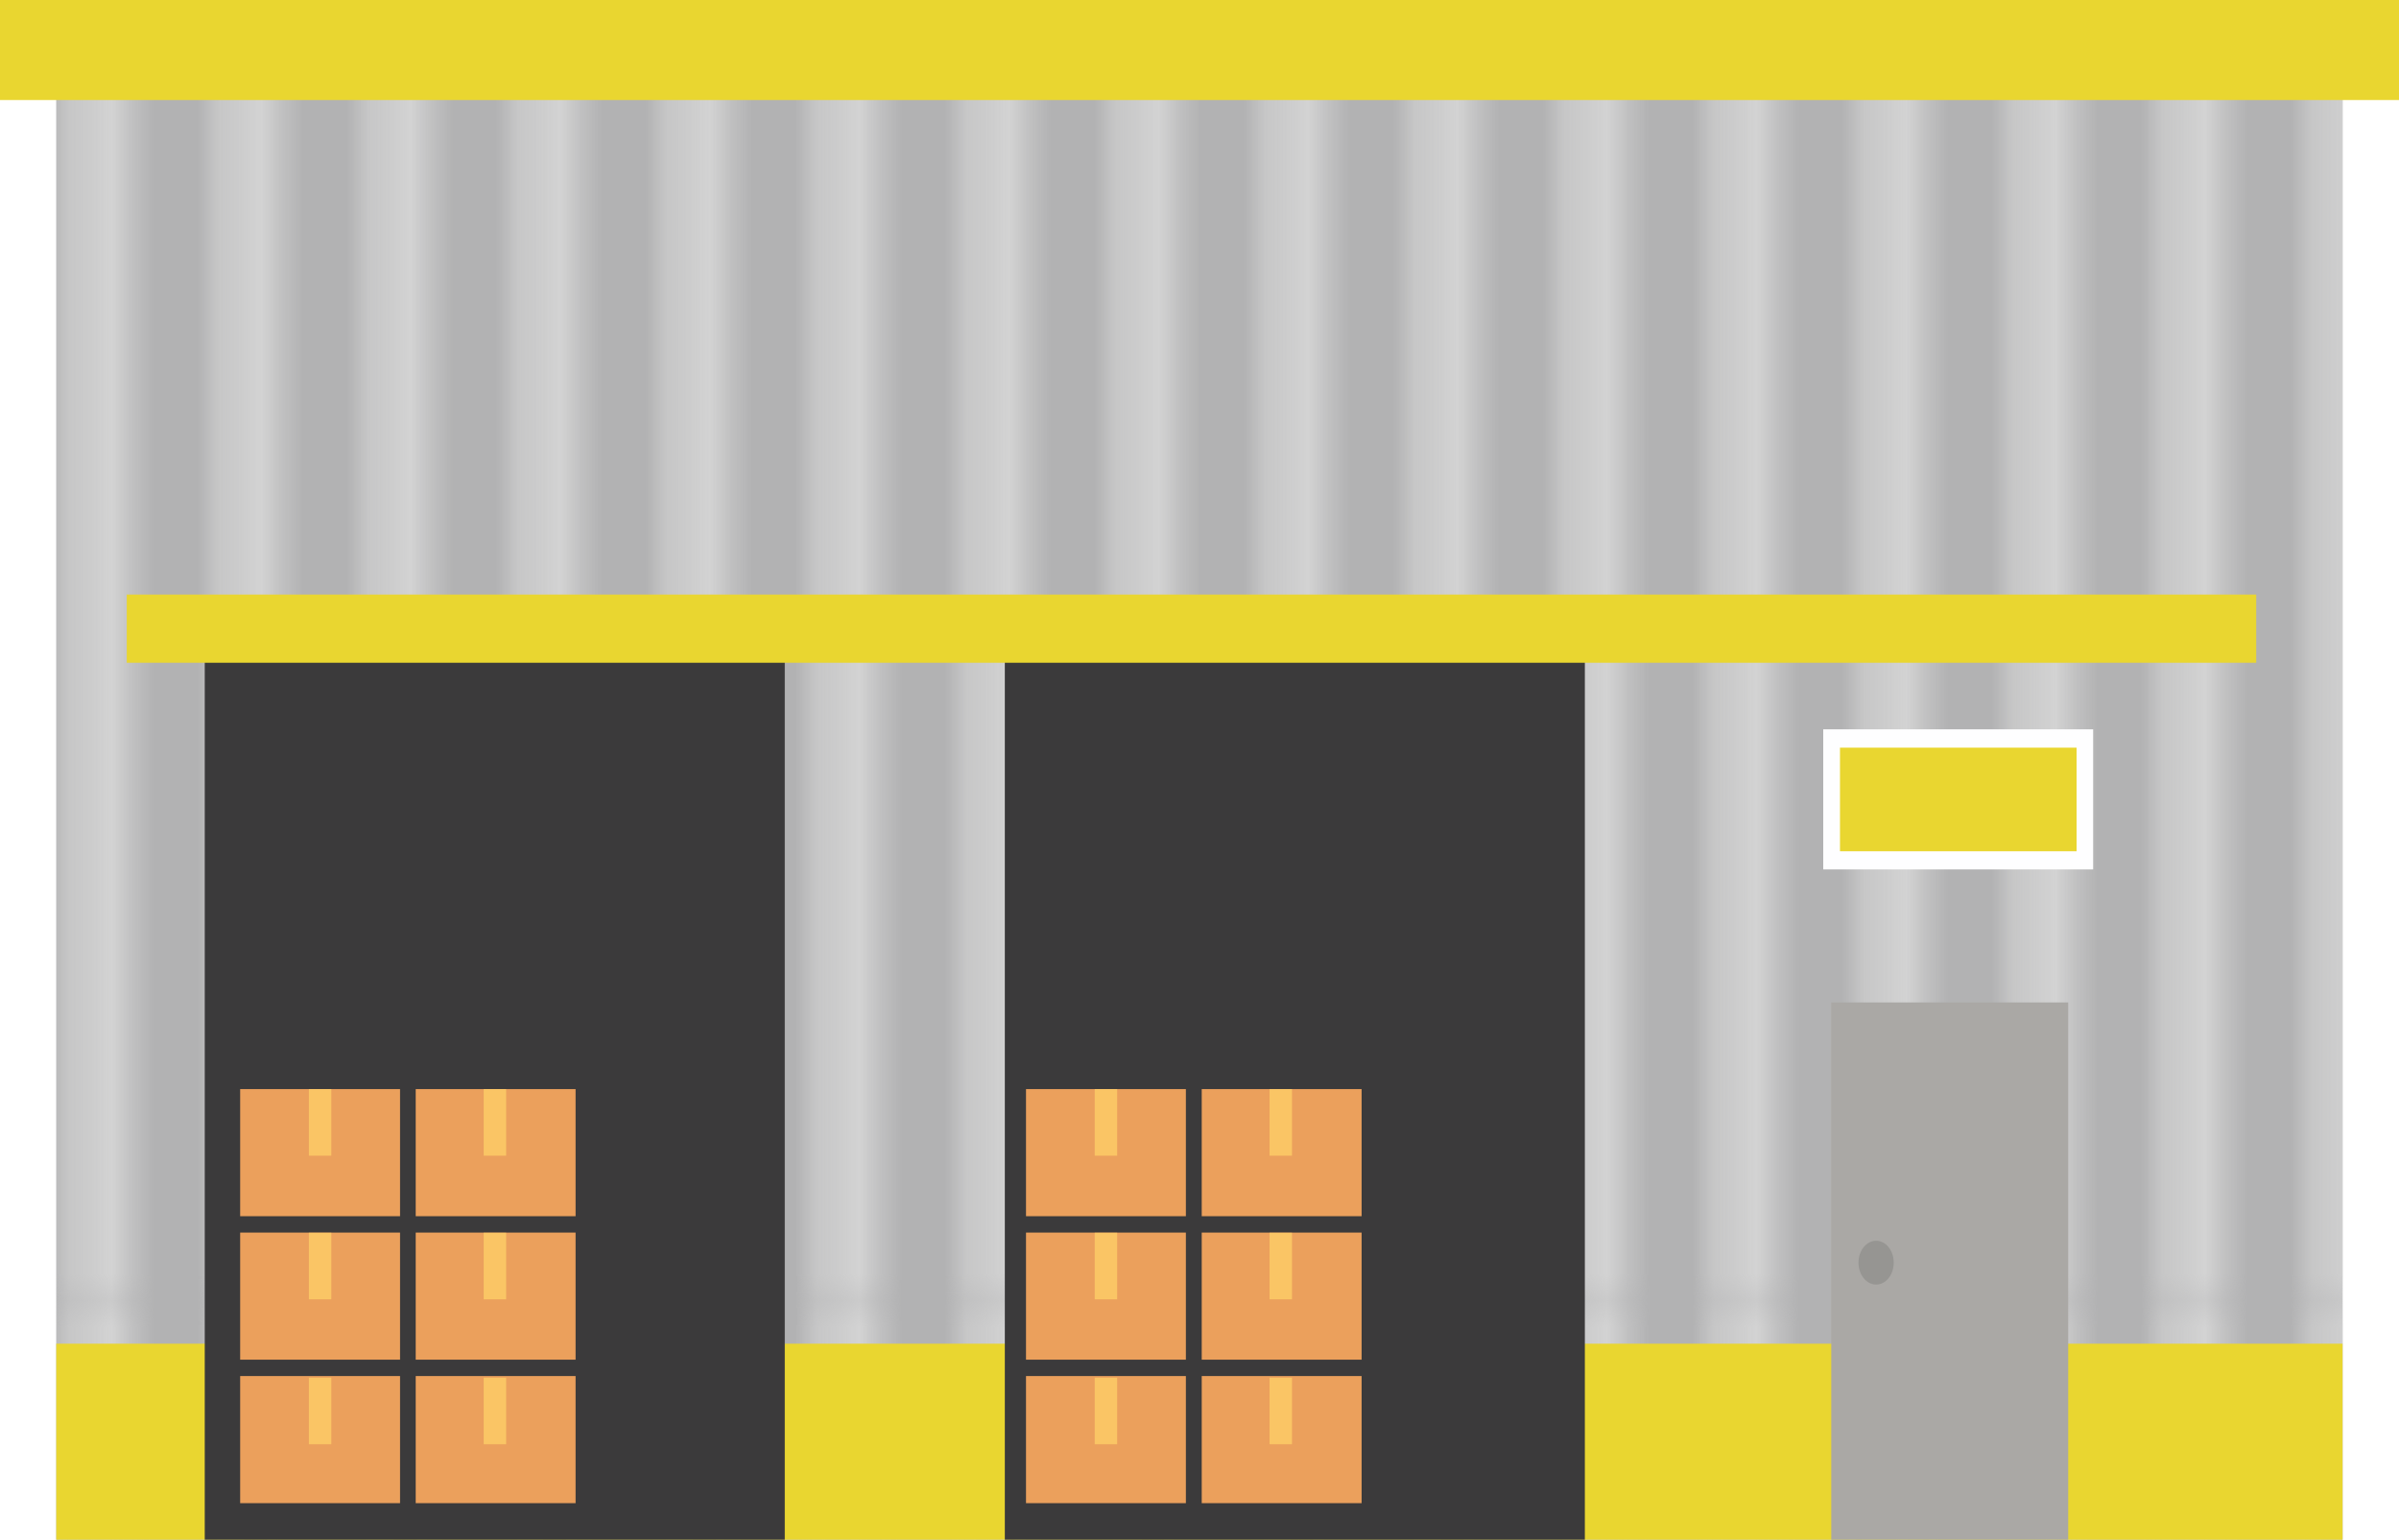
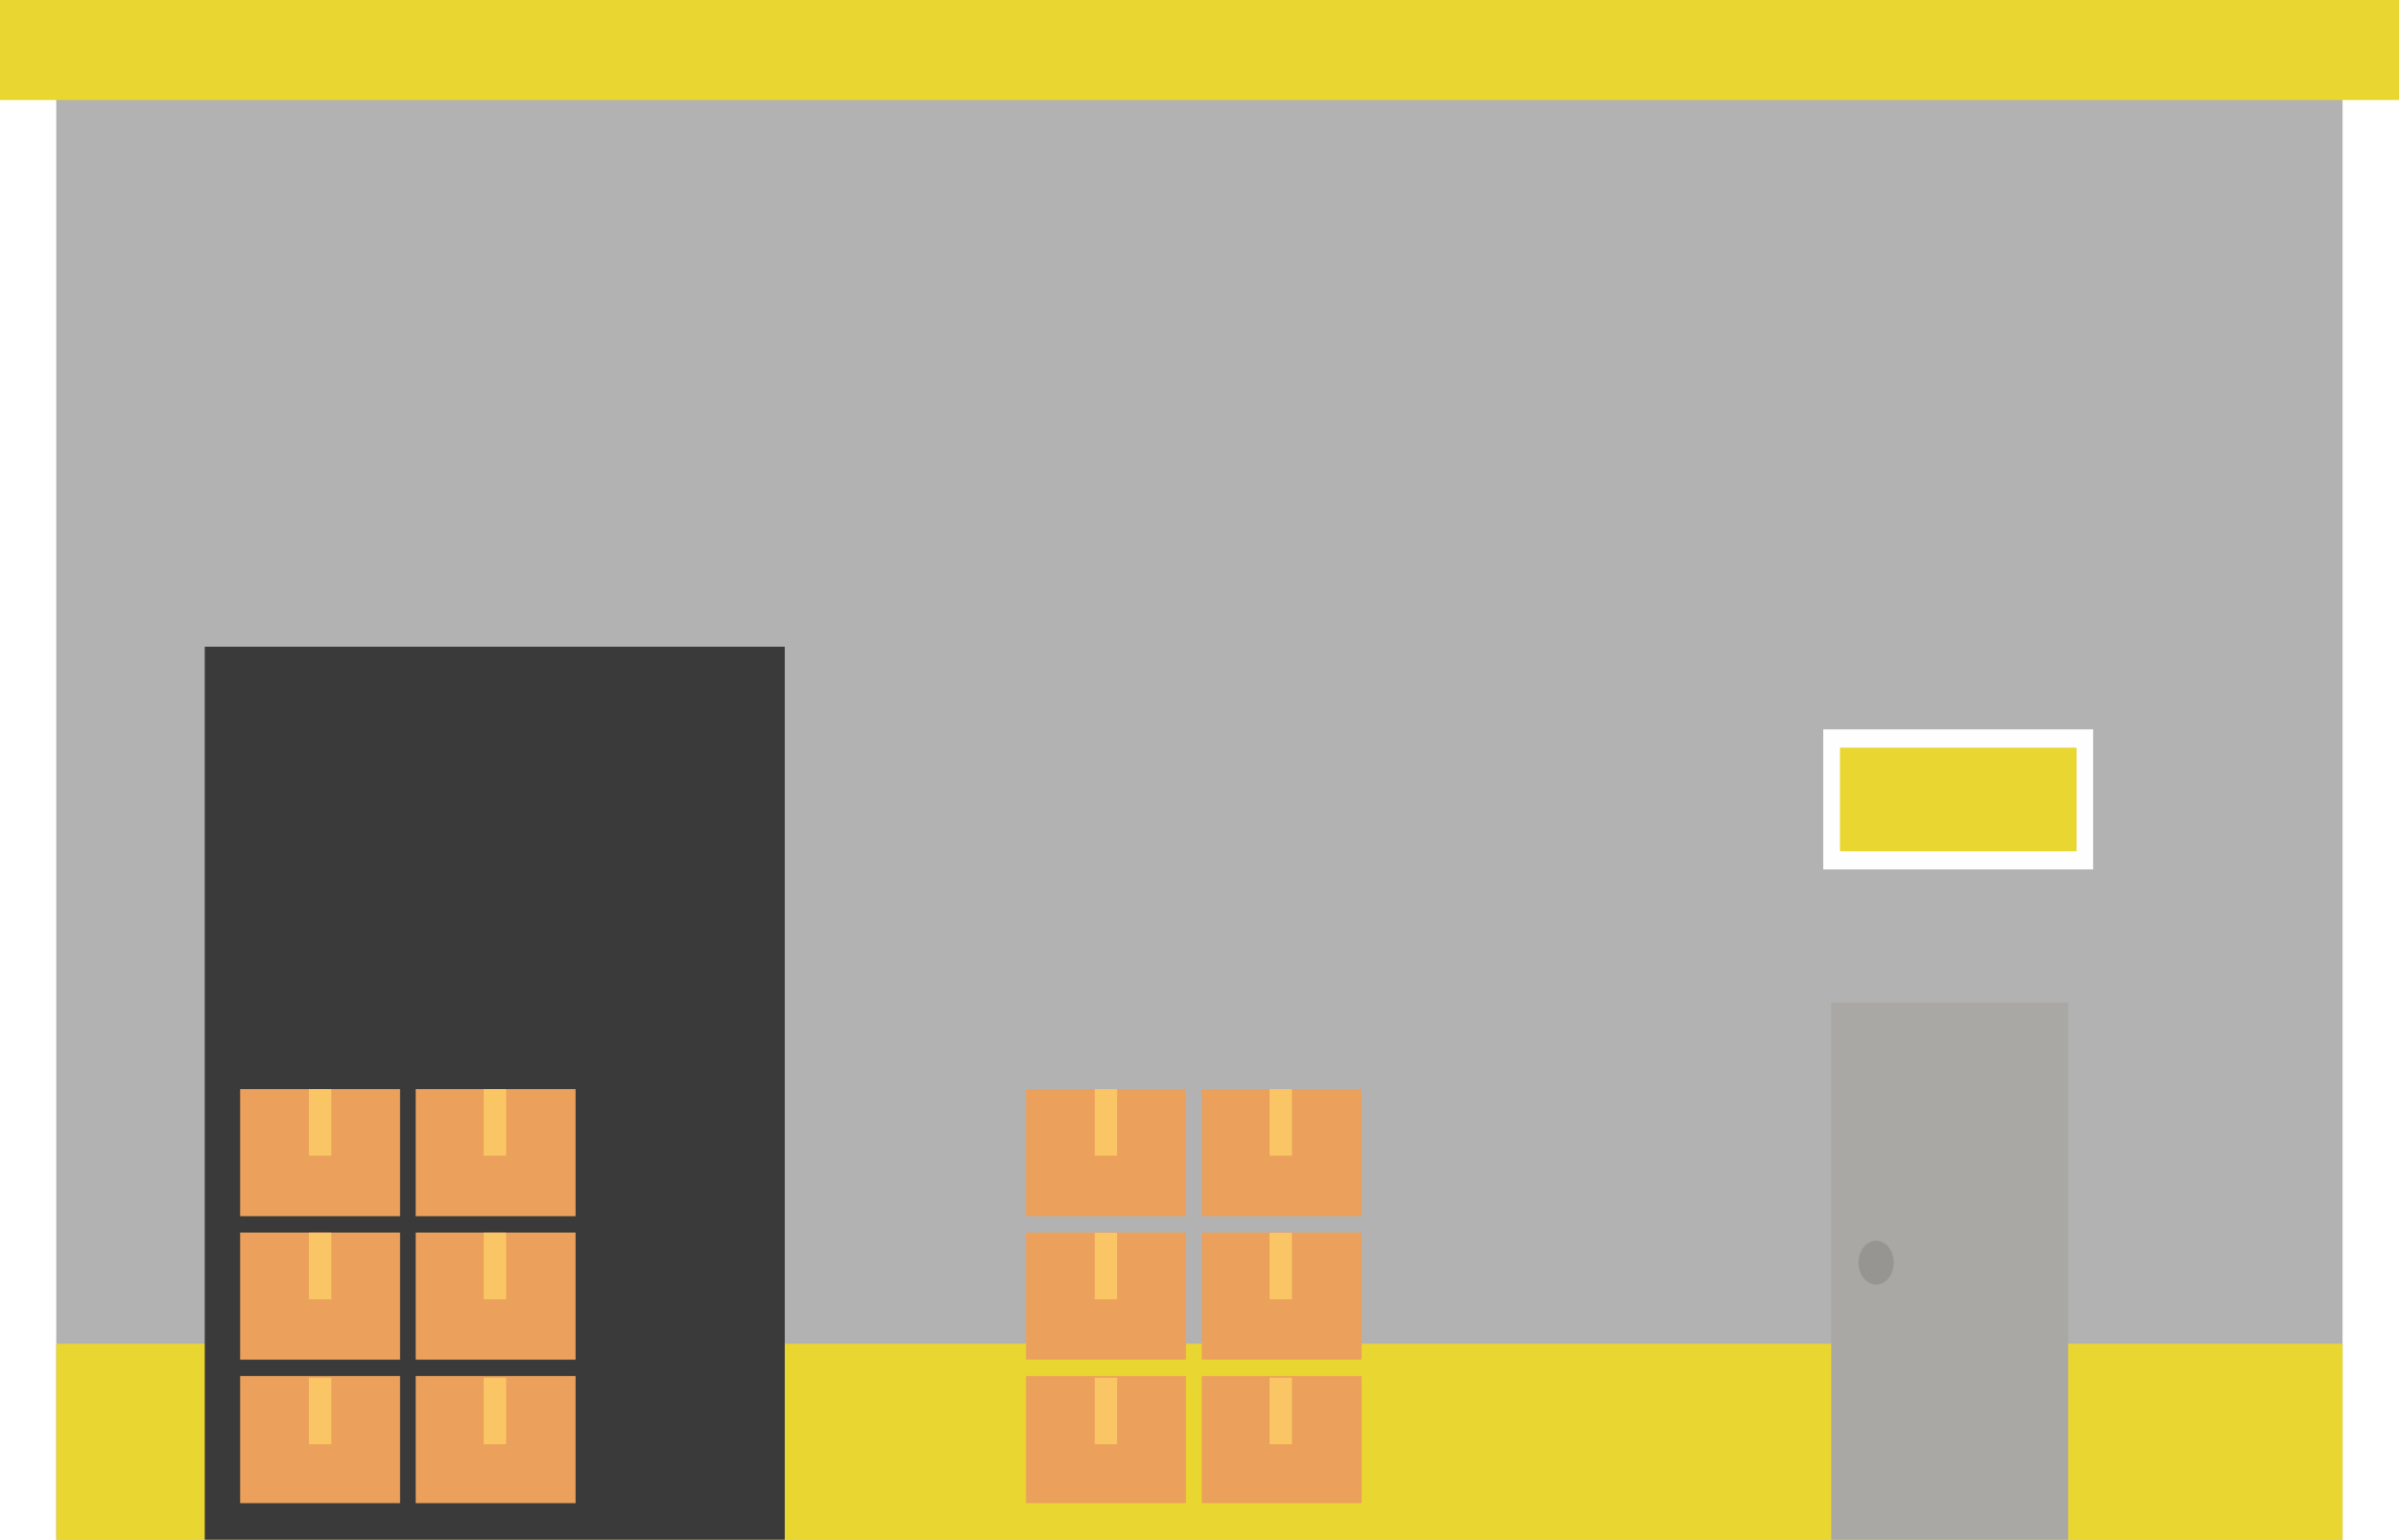
<svg xmlns="http://www.w3.org/2000/svg" id="_レイヤー_2" data-name="レイヤー_2" viewBox="0 0 134.75 86.49">
  <defs>
    <style>
      .cls-1 {
        fill: #fefeff;
      }

      .cls-2 {
        fill: #e9d630;
      }

      .cls-3 {
        fill: #b2b2b3;
      }

      .cls-4 {
        fill: none;
      }

      .cls-5 {
        fill: #d3d3d3;
      }

      .cls-6 {
        fill: #eba05c;
      }

      .cls-7 {
        fill: #3b3a3b;
      }

      .cls-8 {
        fill: #969592;
      }

      .cls-9 {
        fill: #fac565;
      }

      .cls-10 {
        fill: #aaa8a5;
      }

      .cls-11 {
        fill: url(#_新規パターンスウォッチ_9);
      }
    </style>
    <pattern id="_新規パターンスウォッチ_9" data-name="新規パターンスウォッチ 9" x="0" y="0" width="6.82" height="52.74" patternTransform="translate(-271.54 3153.61) scale(1.2 1.49)" patternUnits="userSpaceOnUse" viewBox="0 0 6.82 52.74">
      <g>
        <rect class="cls-4" x="0" y="0" width="6.82" height="52.74" />
        <rect class="cls-5" x="0" y="0" width="1.43" height="52.74" />
-         <rect class="cls-5" x="5.38" y="0" width="1.43" height="52.74" />
      </g>
    </pattern>
  </defs>
  <g id="_レイヤー_1-2" data-name="レイヤー_1">
    <g>
      <rect class="cls-3" x="3.16" y="5.45" width="128.42" height="81.04" />
-       <rect class="cls-11" x="3.16" y="5.45" width="128.42" height="81.04" />
      <rect class="cls-2" x="3.16" y="75.48" width="128.42" height="11.02" />
      <rect class="cls-2" width="134.75" height="5.62" />
      <rect class="cls-7" x="11.5" y="36.33" width="32.58" height="50.17" />
-       <rect class="cls-7" x="56.44" y="36.33" width="32.58" height="50.17" />
-       <rect class="cls-2" x="7.12" y="33.4" width="119.61" height="3.83" />
      <rect class="cls-10" x="102.86" y="56.31" width="13.31" height="30.19" />
      <path class="cls-8" d="M106.37,70.93c0,.68-.44,1.23-.99,1.23s-.99-.55-.99-1.23.44-1.23.99-1.23.99.55.99,1.23Z" />
      <rect class="cls-1" x="102.41" y="40.97" width="15.16" height="7.87" />
      <rect class="cls-2" x="103.35" y="42" width="13.29" height="5.82" />
      <rect class="cls-6" x="57.63" y="61.18" width="8.98" height="7.14" />
      <rect class="cls-9" x="61.49" y="61.18" width="1.26" height="3.74" />
      <rect class="cls-6" x="57.63" y="69.24" width="8.98" height="7.14" />
      <rect class="cls-9" x="61.49" y="69.25" width="1.26" height="3.74" />
      <rect class="cls-6" x="57.63" y="77.3" width="8.98" height="7.14" />
      <rect class="cls-9" x="61.49" y="77.39" width="1.26" height="3.74" />
      <rect class="cls-6" x="67.5" y="61.18" width="8.98" height="7.14" />
      <rect class="cls-9" x="71.31" y="61.18" width="1.26" height="3.74" />
      <rect class="cls-6" x="67.5" y="69.24" width="8.98" height="7.14" />
      <rect class="cls-9" x="71.31" y="69.25" width="1.26" height="3.74" />
      <rect class="cls-6" x="67.5" y="77.3" width="8.98" height="7.14" />
      <rect class="cls-9" x="71.31" y="77.39" width="1.26" height="3.74" />
      <rect class="cls-6" x="13.49" y="61.18" width="8.98" height="7.14" />
      <rect class="cls-9" x="17.35" y="61.18" width="1.26" height="3.74" />
      <rect class="cls-6" x="13.49" y="69.24" width="8.98" height="7.14" />
      <rect class="cls-9" x="17.35" y="69.25" width="1.26" height="3.74" />
      <rect class="cls-6" x="13.49" y="77.3" width="8.98" height="7.14" />
      <rect class="cls-9" x="17.35" y="77.39" width="1.26" height="3.74" />
      <rect class="cls-6" x="23.35" y="61.18" width="8.98" height="7.14" />
      <rect class="cls-9" x="27.17" y="61.18" width="1.26" height="3.74" />
      <rect class="cls-6" x="23.35" y="69.24" width="8.98" height="7.14" />
      <rect class="cls-9" x="27.17" y="69.25" width="1.26" height="3.74" />
      <rect class="cls-6" x="23.35" y="77.3" width="8.98" height="7.14" />
      <rect class="cls-9" x="27.17" y="77.39" width="1.26" height="3.74" />
    </g>
  </g>
</svg>